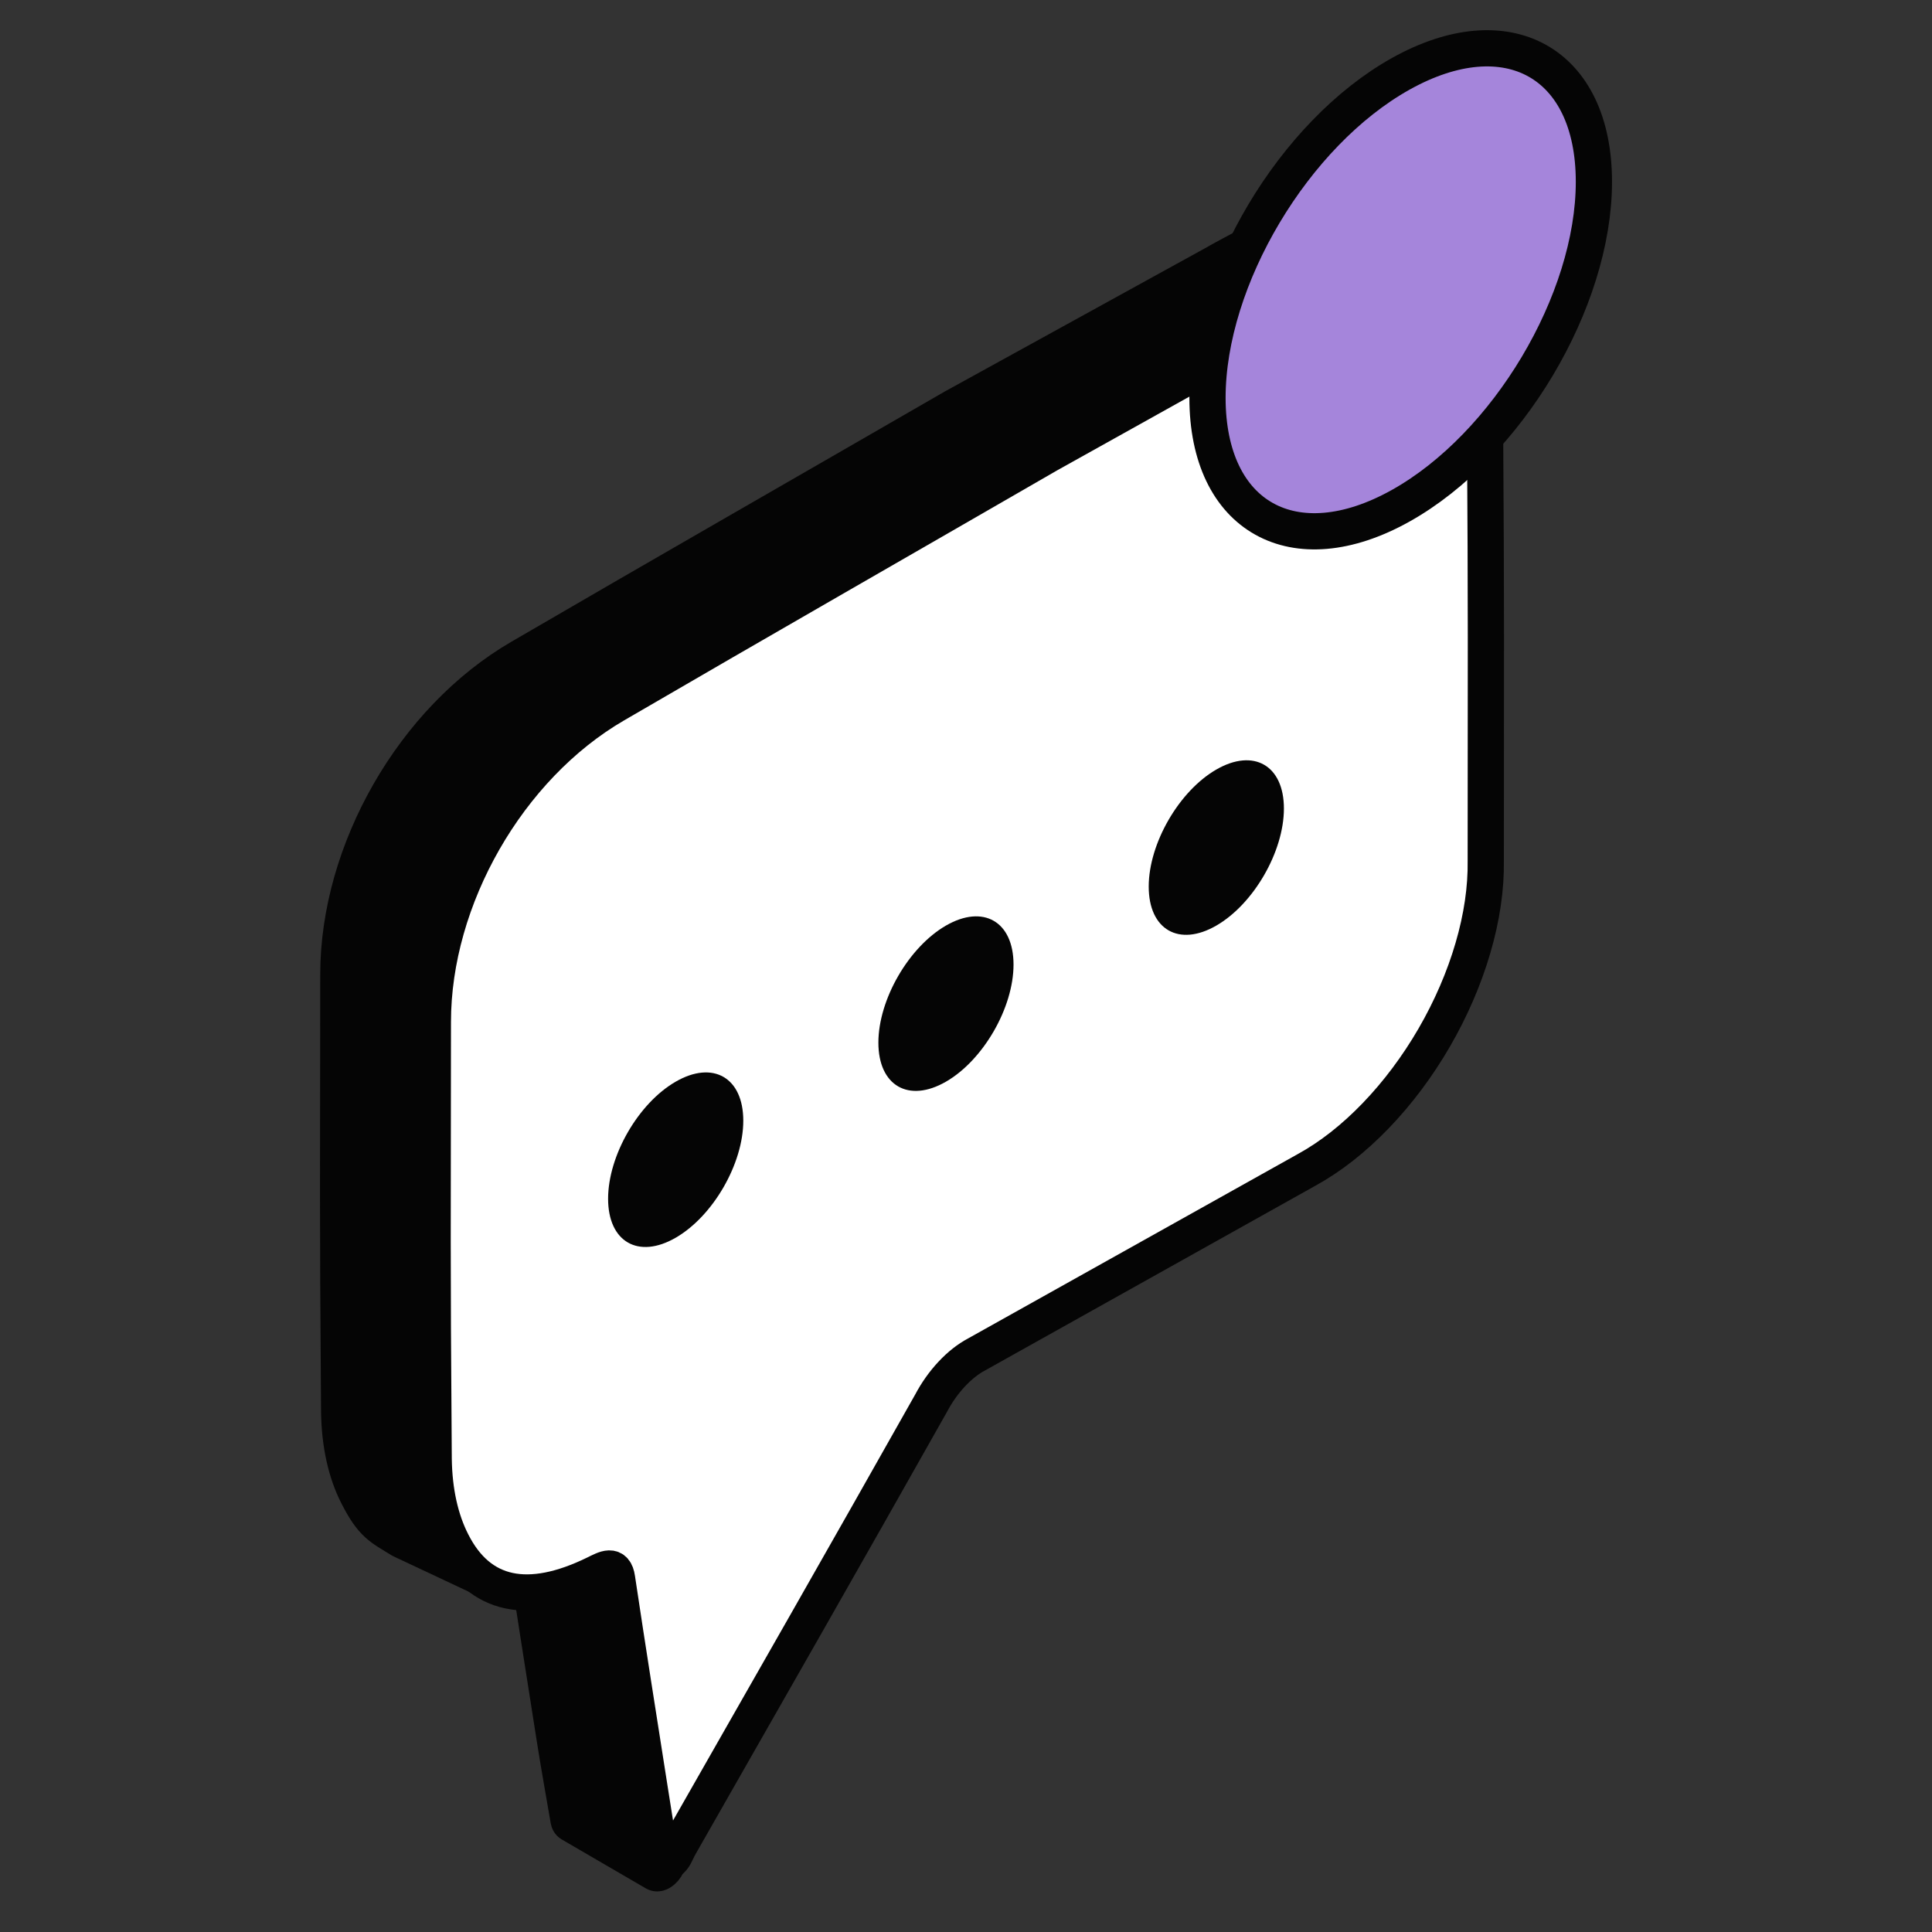
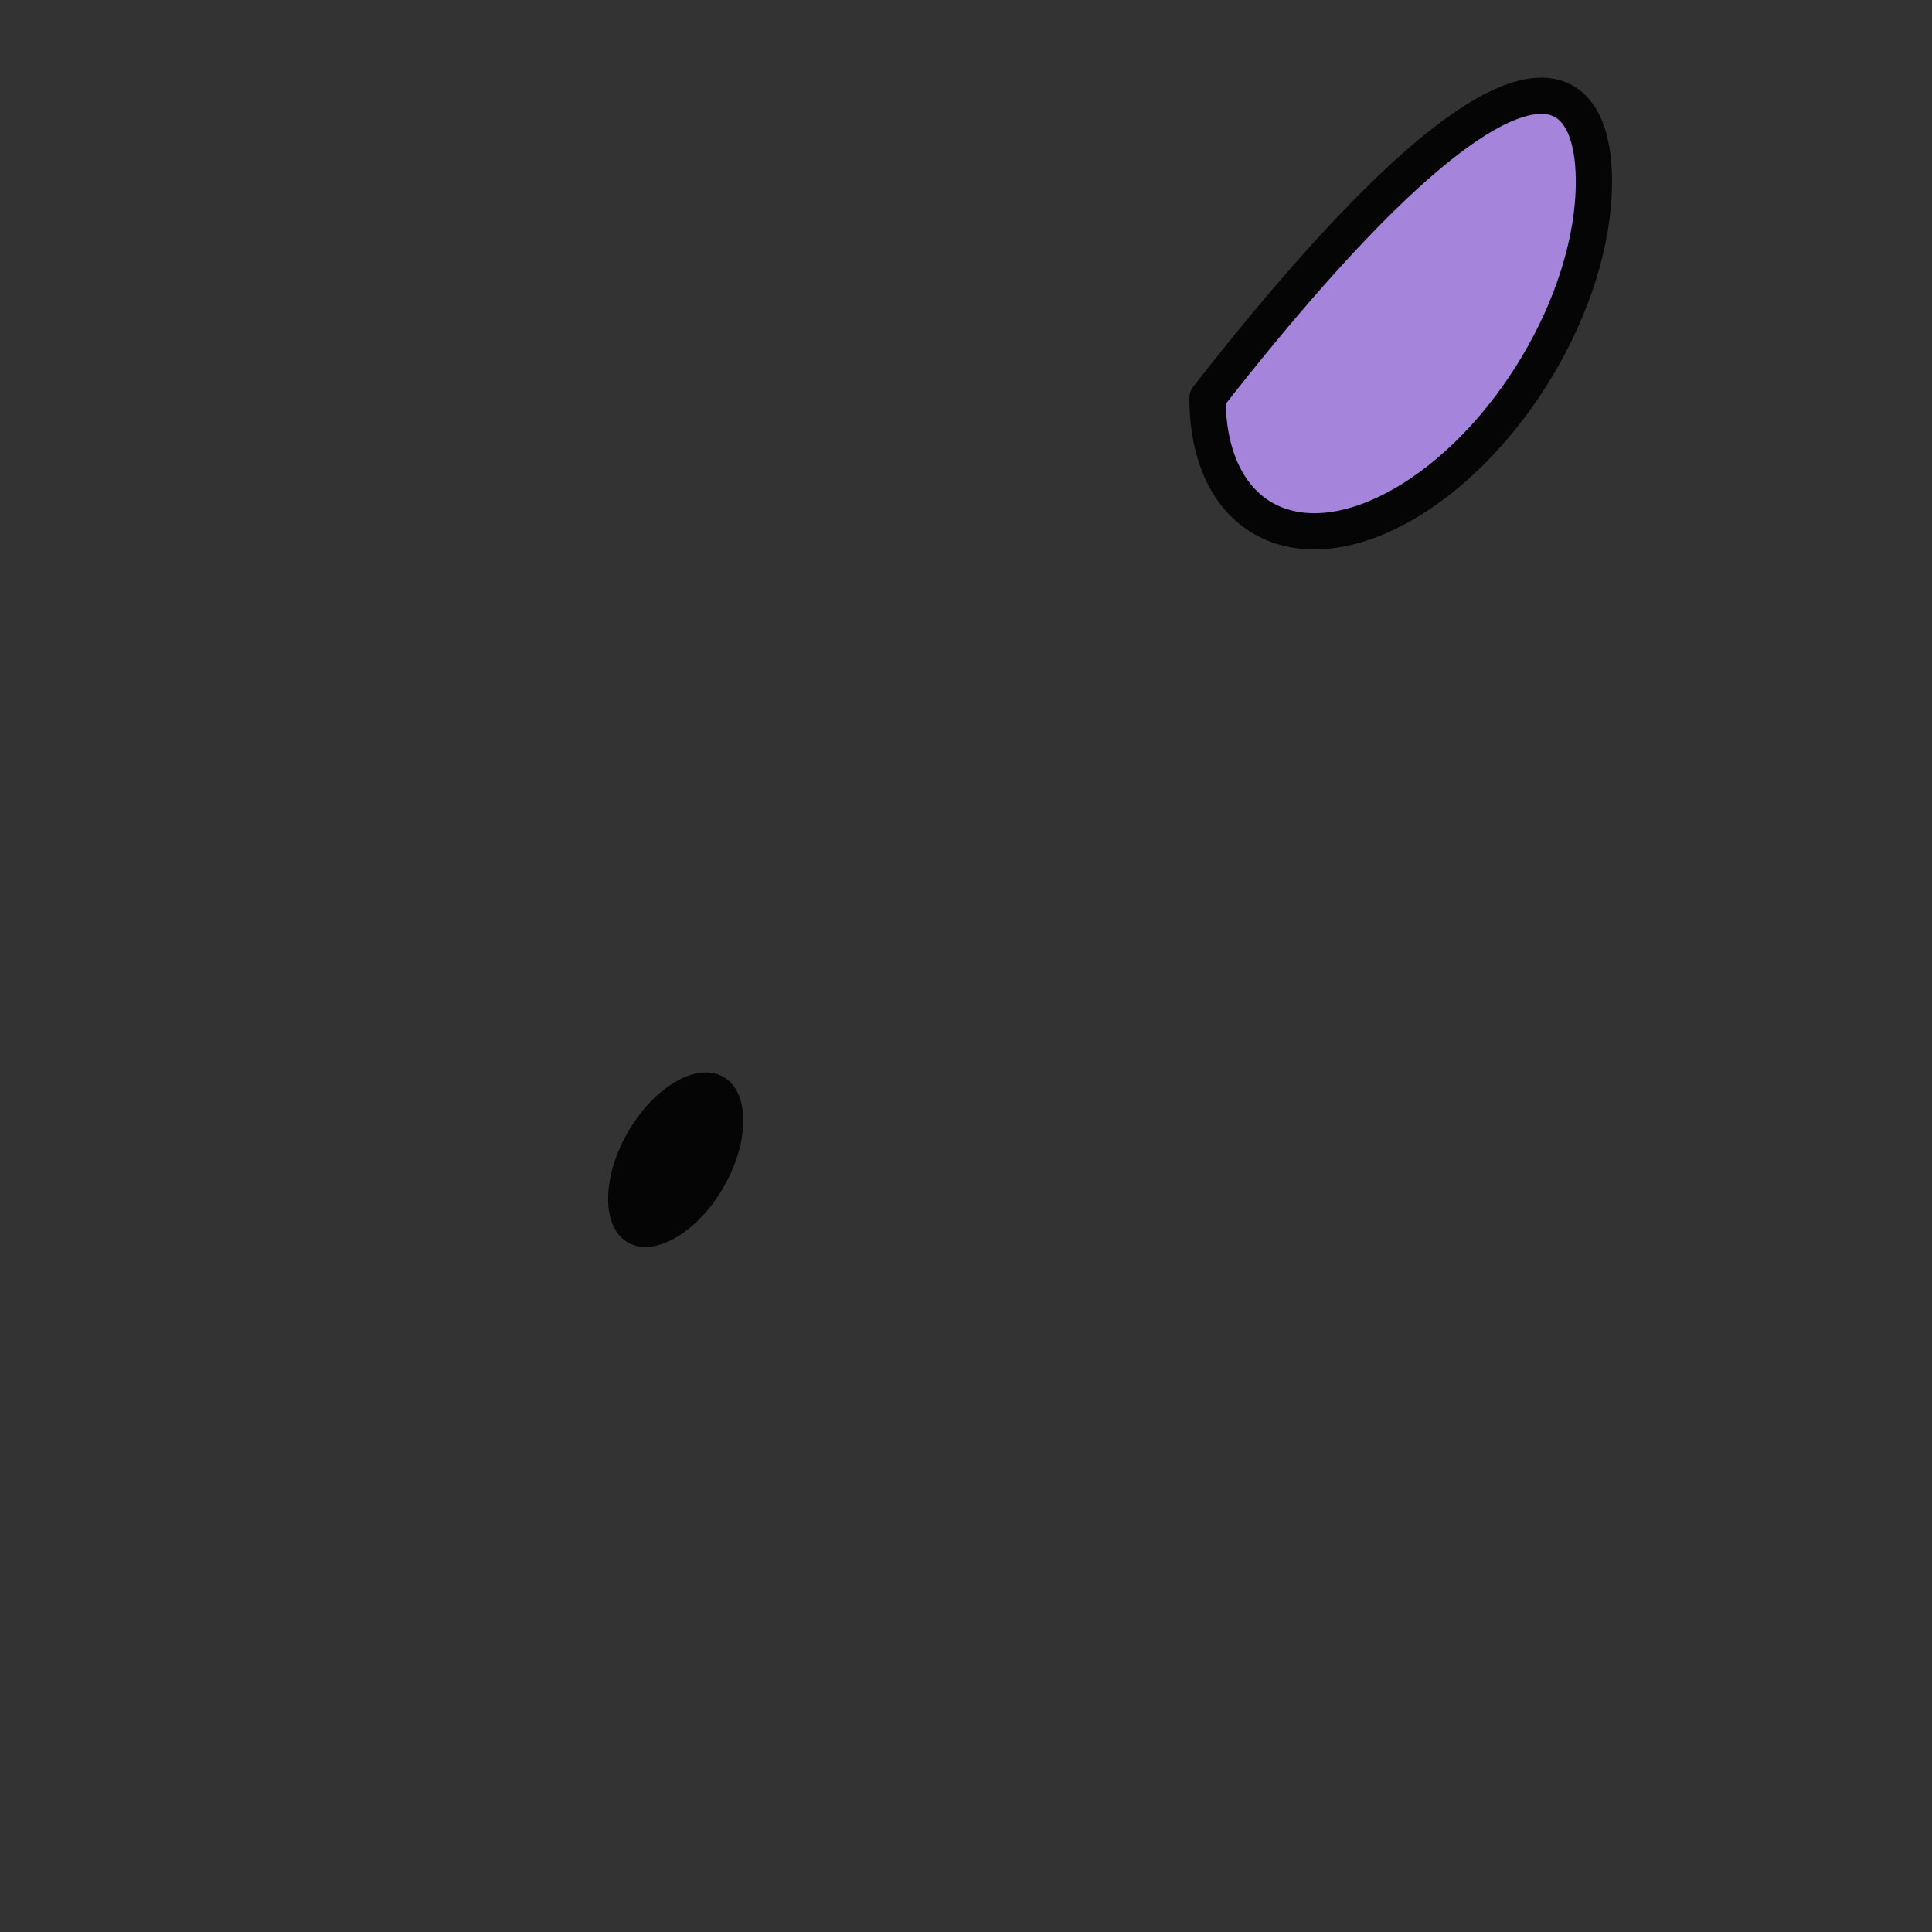
<svg xmlns="http://www.w3.org/2000/svg" width="40" height="40" viewBox="0 0 40 40" fill="none">
  <rect x="0" y="0" width="40" height="40" fill="#333333" stroke="none" />
-   <path d="M11.816 37.758C11.793 37.744 11.777 37.718 11.771 37.684C11.665 37.06 11.57 36.541 11.487 36.012C11.261 34.577 11.034 33.145 10.818 31.7C10.771 31.375 10.745 32.738 10.397 32.846C10.378 32.852 10.362 32.849 10.347 32.842L8.304 31.882C7.887 31.624 7.713 31.567 7.403 30.957C7.162 30.486 7.032 29.899 7.022 29.233C6.988 24.709 7.003 24.724 7.005 20.175C7.005 17.622 8.557 14.901 10.772 13.613C13.765 11.87 16.757 10.158 19.749 8.43L25.137 5.464C25.832 5.063 28.842 3.513 29.267 3.701C29.379 3.751 29.396 3.99 29.425 4.108C29.543 4.583 29.059 5.84 29.218 5.914C29.235 5.922 29.248 5.935 29.256 5.956C29.44 6.409 28.916 6.938 28.916 7.563C28.945 12.155 28.932 12.206 28.932 16.816C28.941 17.374 28.851 17.985 28.667 18.613C28.484 19.241 28.211 19.872 27.865 20.469C27.519 21.066 27.107 21.616 26.654 22.087C26.201 22.557 25.715 22.938 25.228 23.206C21.123 25.531 22.377 24.707 18.266 27.06C18.088 27.154 17.911 27.293 17.747 27.468C17.583 27.643 17.437 27.85 17.32 28.072C15.816 30.739 14.211 37.017 13.833 38.544C13.794 38.699 13.648 38.824 13.562 38.774L11.816 37.758Z" fill="#050505" stroke="#050505" stroke-width="0.75" stroke-linejoin="round" />
-   <path d="M13.979 38.392C13.892 38.574 13.708 38.632 13.684 38.483C13.596 37.958 13.512 37.425 13.444 36.992C13.219 35.557 12.991 34.125 12.775 32.68C12.729 32.364 12.539 32.478 12.326 32.582C10.941 33.261 9.926 33.053 9.361 31.938C9.119 31.466 8.989 30.879 8.979 30.214C8.945 25.689 8.96 25.704 8.962 21.156C8.962 18.602 10.514 15.882 12.729 14.593C15.722 12.85 18.714 11.138 21.706 9.41L26.966 6.477C28.544 5.566 29.753 5.606 30.41 6.91C30.631 7.37 30.745 7.937 30.745 8.576C30.774 13.167 30.761 13.219 30.761 17.828C30.769 18.386 30.68 18.998 30.496 19.626C30.313 20.253 30.04 20.885 29.694 21.482C29.348 22.079 28.936 22.629 28.483 23.099C28.03 23.57 27.544 23.951 27.056 24.219L20.223 28.04C20.045 28.134 19.868 28.273 19.704 28.449C19.54 28.624 19.394 28.83 19.277 29.052C17.559 32.1 15.822 35.14 14.086 38.183C14.064 38.218 14.024 38.298 13.979 38.392Z" fill="white" />
-   <path d="M13.979 38.392C13.892 38.574 13.708 38.632 13.684 38.483C13.596 37.958 13.512 37.425 13.444 36.992C13.219 35.557 12.991 34.125 12.775 32.68C12.729 32.364 12.539 32.478 12.326 32.582C10.941 33.261 9.926 33.053 9.361 31.938C9.119 31.466 8.989 30.879 8.979 30.214C8.945 25.689 8.96 25.704 8.962 21.156C8.962 18.602 10.514 15.882 12.729 14.593C15.722 12.85 18.714 11.138 21.706 9.41L26.966 6.477C28.544 5.566 29.753 5.606 30.41 6.91C30.631 7.37 30.745 7.937 30.745 8.576C30.774 13.167 30.761 13.219 30.761 17.828C30.769 18.386 30.68 18.998 30.496 19.626C30.313 20.253 30.04 20.885 29.694 21.482C29.348 22.079 28.936 22.629 28.483 23.099C28.03 23.57 27.544 23.951 27.056 24.219L20.223 28.04C20.045 28.134 19.868 28.273 19.704 28.449C19.54 28.624 19.394 28.83 19.277 29.052C17.559 32.1 15.822 35.14 14.086 38.183C14.064 38.218 14.024 38.298 13.979 38.392Z" stroke="#050505" stroke-width="0.75" stroke-miterlimit="10" />
  <path d="M13.989 25.626C14.762 25.18 15.389 24.095 15.389 23.203C15.389 22.31 14.762 21.948 13.989 22.395C13.216 22.841 12.59 23.926 12.59 24.819C12.59 25.711 13.216 26.073 13.989 25.626Z" fill="#050505" />
-   <path d="M19.585 22.395C20.358 21.949 20.984 20.863 20.984 19.971C20.984 19.079 20.358 18.717 19.585 19.163C18.812 19.61 18.186 20.695 18.186 21.587C18.186 22.479 18.812 22.841 19.585 22.395Z" fill="#050505" />
-   <path d="M25.183 19.163C25.955 18.717 26.582 17.632 26.582 16.74C26.582 15.847 25.956 15.486 25.183 15.932C24.41 16.378 23.783 17.463 23.783 18.356C23.783 19.248 24.41 19.61 25.183 19.163Z" fill="#050505" />
-   <path d="M29 10.471C26.791 11.706 25 10.705 25 8.236C25 5.766 26.791 2.764 29 1.529C31.209 0.294 33 1.295 33 3.764C33 6.234 31.209 9.236 29 10.471Z" fill="#A585DB" stroke="#050505" stroke-width="0.75" stroke-linejoin="round" />
+   <path d="M29 10.471C26.791 11.706 25 10.705 25 8.236C31.209 0.294 33 1.295 33 3.764C33 6.234 31.209 9.236 29 10.471Z" fill="#A585DB" stroke="#050505" stroke-width="0.75" stroke-linejoin="round" />
</svg>